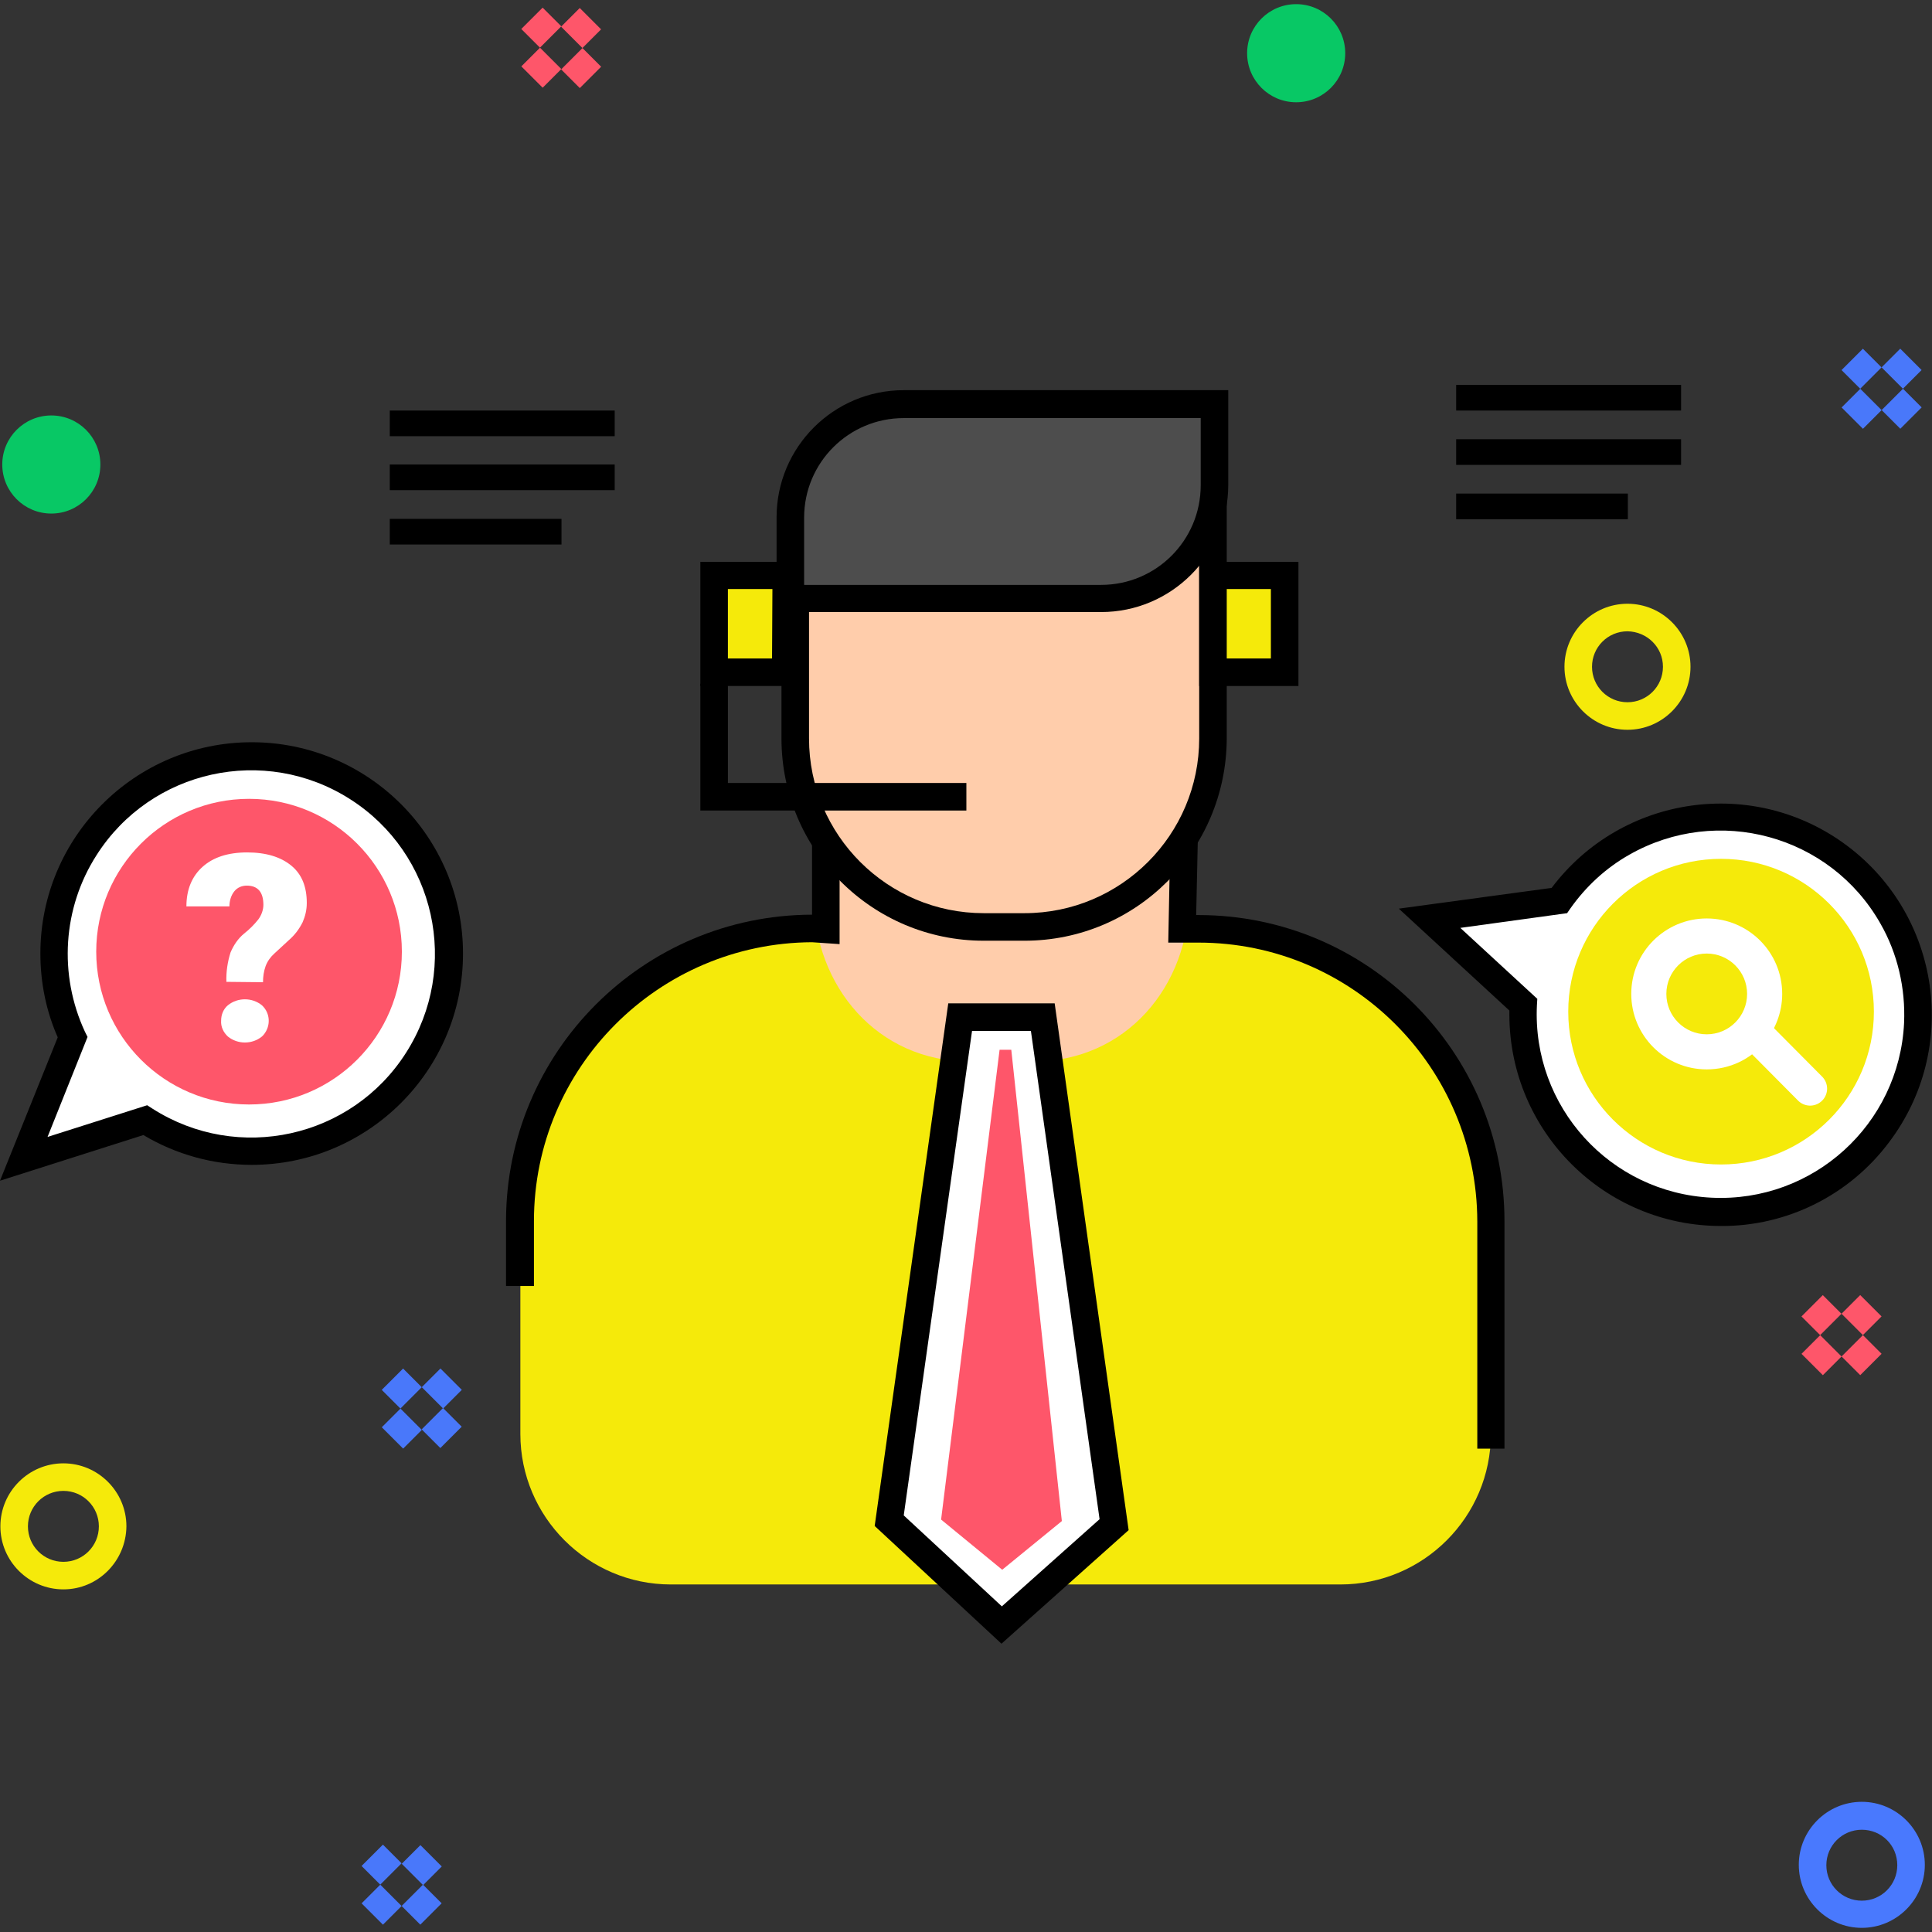
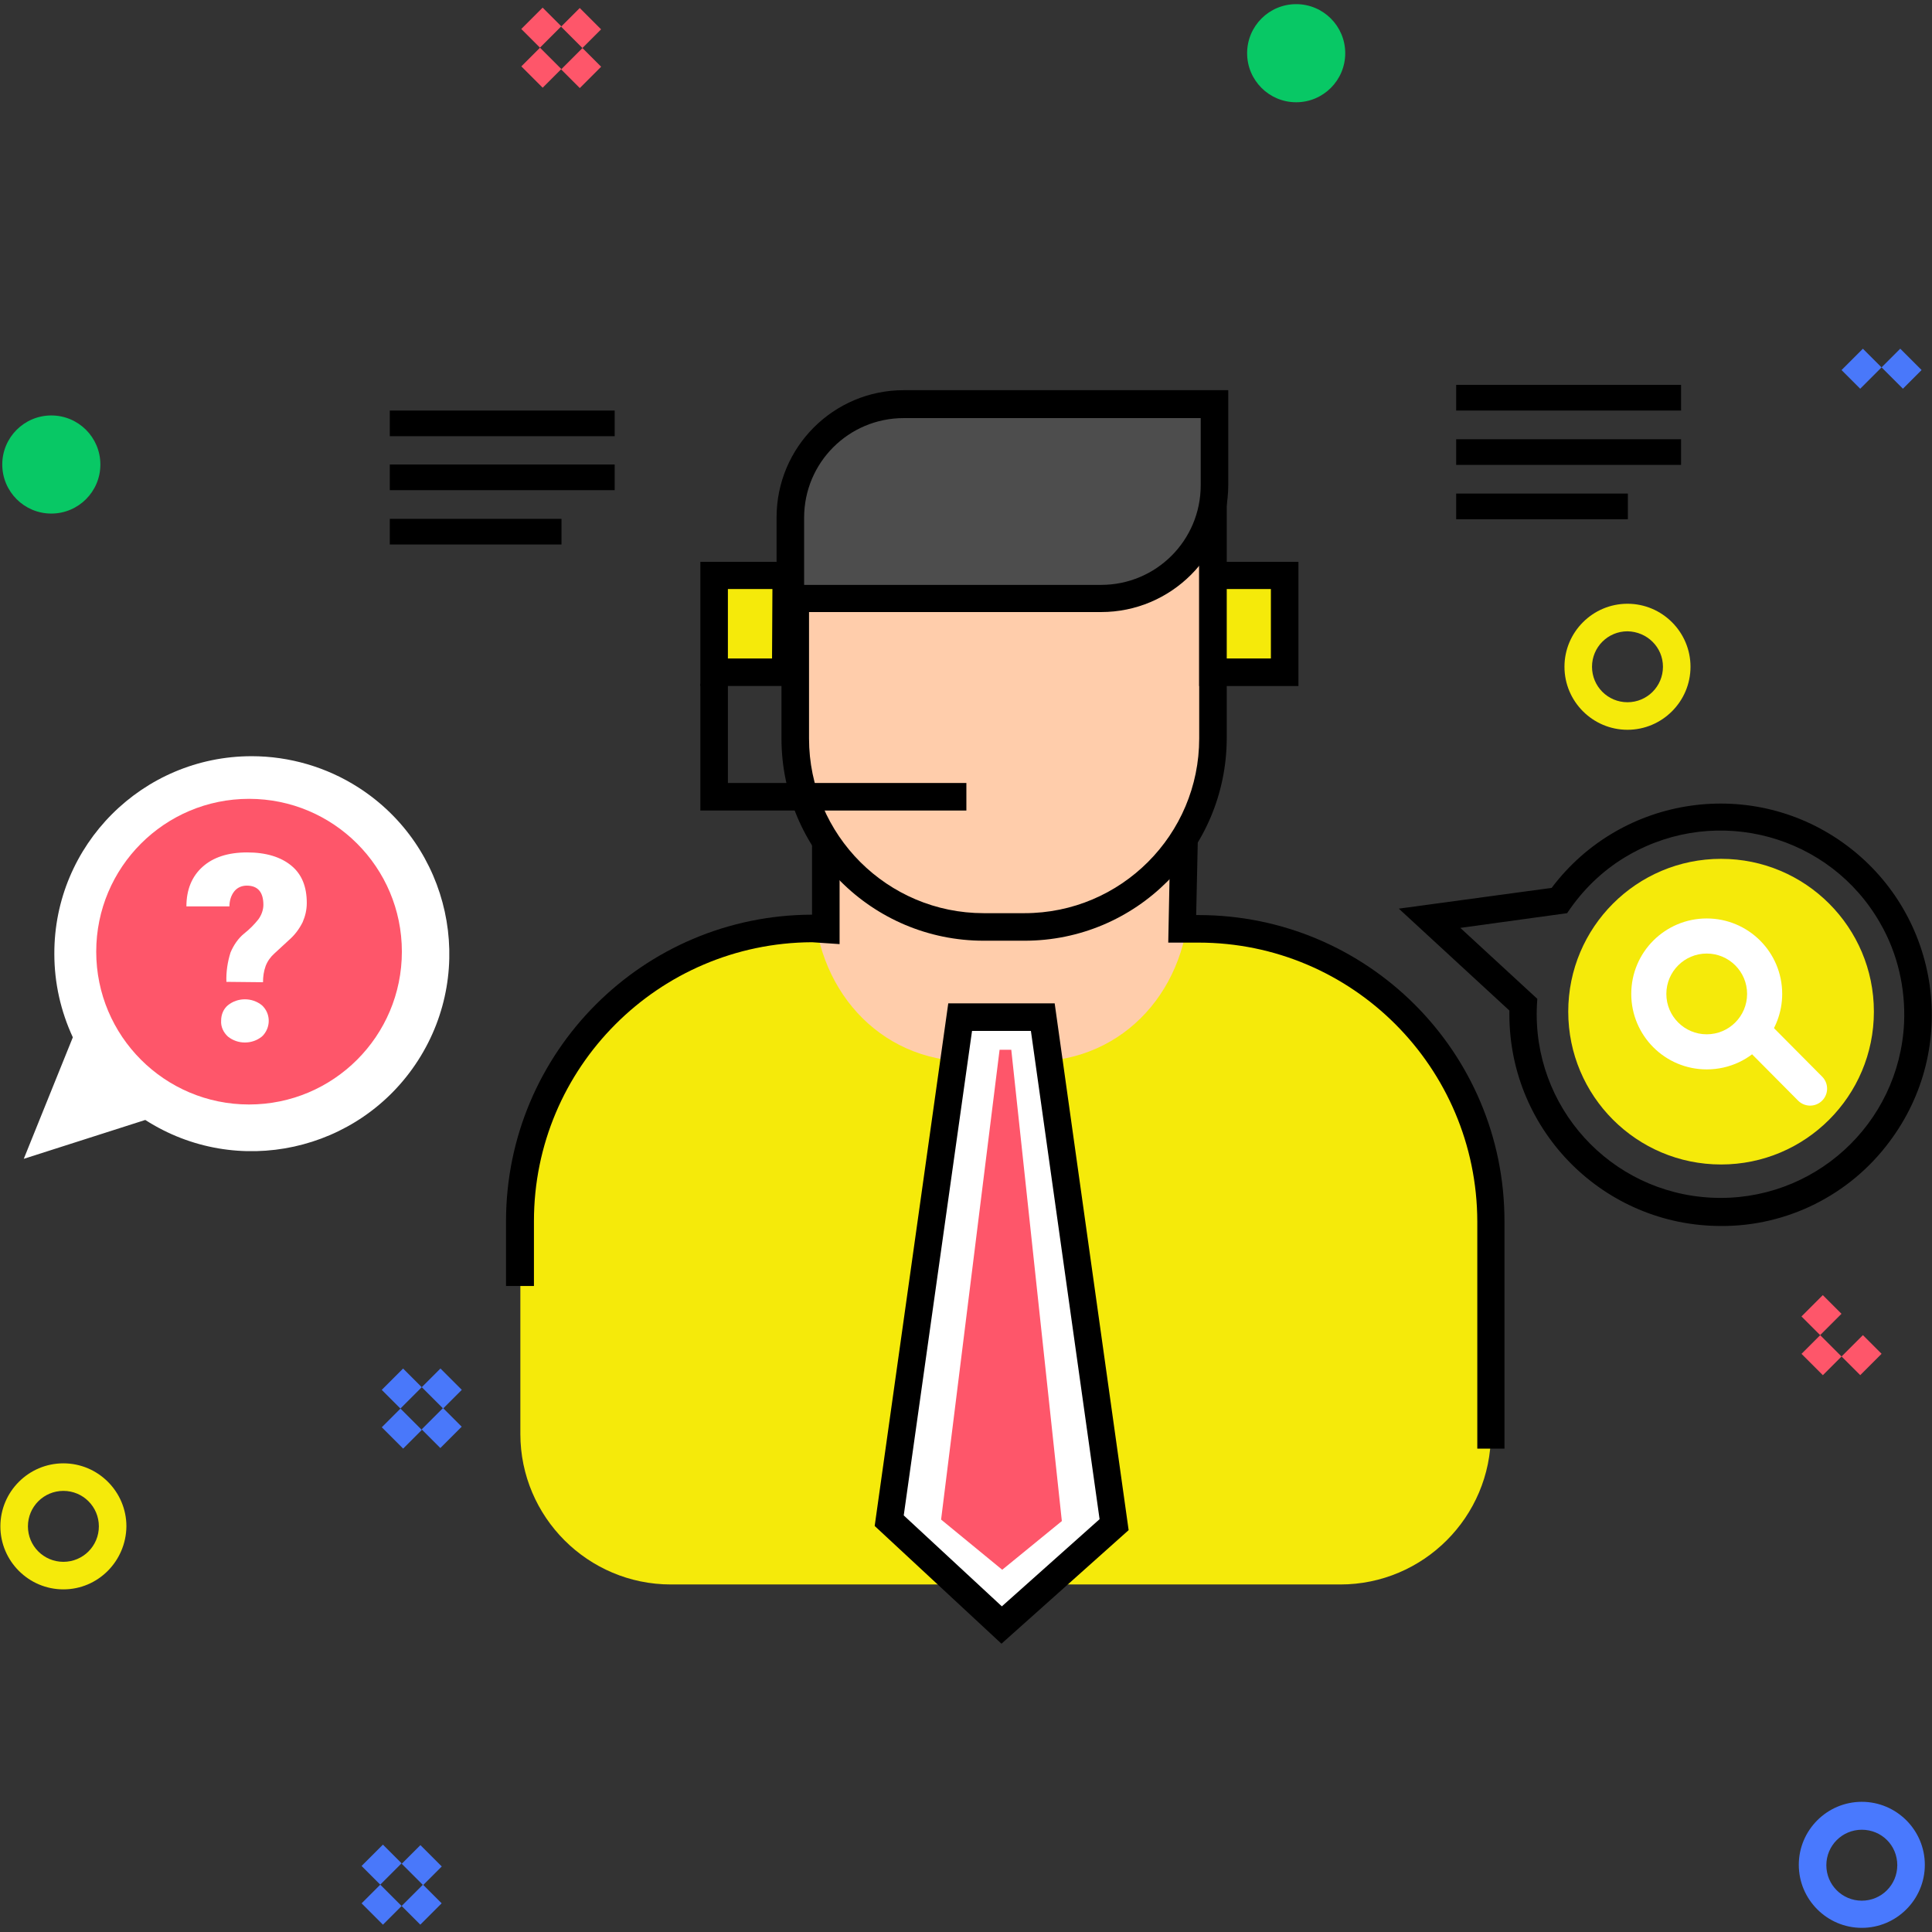
<svg xmlns="http://www.w3.org/2000/svg" version="1.1" id="Layer_1" x="0px" y="0px" viewBox="0 0 512 512" style="enable-background:new 0 0 512 512;" xml:space="preserve">
  <rect x="0" y="0" width="512" height="512" fill="#333333" stroke="none" />
  <style type="text/css">
	.st0{fill:#F5EA0A;}
	.st1{fill:#FFCDAB;}
	.st2{fill:#FFFFFF;}
	.st3{fill:#FE566A;}
	.st4{fill:#4D4D4D;}
	.st5{fill:#08C865;}
	.st6{fill:#4979FE;}
	.st7{fill:#4978FA;}
	.st8{fill:none;stroke:#FFFFFF;stroke-width:9;stroke-linecap:round;stroke-miterlimit:10;}
</style>
  <g id="Layer_2_1_">
    <g id="Layer_1-2">
      <path class="st0" d="M395.1,316.8V380c0,22-17.9,39.9-39.9,39.9H177.8c-22,0-39.9-17.9-39.9-39.9v-63.2l0,0    c0-39.1,31.6-70.7,70.7-70.7h115.8C363.4,246.1,395,277.7,395.1,316.8z" />
      <path class="st1" d="M215.6,237.3l1.7-40.8h94.8l3.1,40.8c0,24.3-17,44-41.3,44h-17C232.7,281.3,215.7,261.6,215.6,237.3z" />
      <path d="M391.5,383.9v-60.2c-0.1-40.8-33.1-73.9-73.9-73.9h-8l0.6-30.5l7.3,0.2l-0.5,23h0.6c44.8,0,81.1,36.3,81.1,81.1v60.3h-7.3    H391.5z" />
      <path d="M134.1,340.8v-17.3c0.1-44.7,36.3-81,81.1-81.1v-23.6h7.3v31.4l-7.3-0.5c-40.7,0.2-73.7,33.2-73.7,73.9v17.2h-7.3H134.1z" />
      <polygon class="st2" points="254.5,269.6 276.4,269.6 295.2,404.1 265.4,430.7 235.6,403.1   " />
      <path d="M231.8,404.4l19.5-138.5h28.2l19.6,139.6l-33.7,30.1L231.8,404.4z M273.2,273.2h-15.6l-18.1,128.4l26,24.1l25.9-23.1    L273.2,273.2z" />
      <polygon class="st3" points="281.4,403.1 265.6,416 249.4,402.7 264.9,278.2 268,278.2   " />
      <path class="st1" d="M210.8,195.8V135h110.6v60.8c0,27.5-22.3,49.9-49.9,49.9h-10.8C233.1,245.7,210.8,223.3,210.8,195.8z" />
      <path d="M207.1,195.7v-64.4h118v64.4c-0.1,29.6-24,53.6-53.6,53.6h-10.8C231.1,249.3,207.1,225.3,207.1,195.7z M214.4,138.6v57.1    c0,25.6,20.8,46.3,46.3,46.3h10.8c25.6,0,46.3-20.8,46.3-46.3v-57.1H214.4z" />
      <path class="st4" d="M209.4,137.1c0-16.6,13.4-30,30-30h82.4v21.5l0,0c0,16.6-13.4,30-30,30h-82.3L209.4,137.1z" />
      <path d="M205.8,137.1c0-18.6,15.1-33.7,33.7-33.7h86v25.1c0,18.6-15.1,33.7-33.7,33.7h-86V137.1z M239.5,110.8    c-14.6,0-26.4,11.8-26.4,26.4V155h78.7c14.6,0,26.4-11.8,26.4-26.4v-17.8L239.5,110.8z" />
      <rect x="321.5" y="152.5" class="st0" width="19" height="25.6" />
      <path d="M317.8,148.9h26.3v32.9h-26.3V148.9z M336.8,156.1h-11.7v18.4h11.7V156.1z" />
      <rect x="189.3" y="152.5" class="st0" width="19" height="25.6" />
      <path d="M185.6,148.9h26.3v32.9h-26.3V148.9z M204.7,156.1h-11.8v18.4h11.7L204.7,156.1z" />
      <polygon points="185.6,181.2 192.9,181.2 192.9,207.5 256.1,207.5 256.1,214.8 185.6,214.8   " />
-       <path class="st2" d="M501.5,243c-14.3-25.1-46.3-33.9-71.4-19.6c-6.7,3.8-12.4,9-16.8,15.3l-34.4,4.7l24.9,22.9    c-1.5,28.9,20.8,53.5,49.7,54.9c28.9,1.5,53.5-20.8,54.9-49.7C508.8,261.6,506.4,251.7,501.5,243L501.5,243z" />
-       <path d="M456.1,324.9c-30.9,0-56-25-56.1-55.9c0-0.4,0-0.8,0-1.2l-29.3-27l40.5-5.5c18.6-24.7,53.7-29.7,78.4-11.1    s29.7,53.7,11.1,78.4C490.2,316.7,473.6,325,456.1,324.9L456.1,324.9z M387,245.9l20.4,18.8l-0.1,1.7c-1.3,26.9,19.4,49.7,46.3,51    s49.7-19.4,51-46.3c0.4-9.2-1.7-18.4-6.3-26.4l0,0c-13.3-23.4-43.1-31.5-66.5-18.2c-6.2,3.5-11.5,8.4-15.6,14.2l-0.9,1.3    L387,245.9z" />
+       <path d="M456.1,324.9c-30.9,0-56-25-56.1-55.9c0-0.4,0-0.8,0-1.2l-29.3-27l40.5-5.5c18.6-24.7,53.7-29.7,78.4-11.1    s29.7,53.7,11.1,78.4C490.2,316.7,473.6,325,456.1,324.9L456.1,324.9z M387,245.9l20.4,18.8l-0.1,1.7c-1.3,26.9,19.4,49.7,46.3,51    s49.7-19.4,51-46.3c0.4-9.2-1.7-18.4-6.3-26.4c-13.3-23.4-43.1-31.5-66.5-18.2c-6.2,3.5-11.5,8.4-15.6,14.2l-0.9,1.3    L387,245.9z" />
      <circle class="st0" cx="456.1" cy="268.1" r="40.5" />
      <path class="st2" d="M66.7,200.4c-28.9,0-52.4,23.5-52.3,52.4c0,7.7,1.7,15.2,4.9,22.1l-13,32.2l32.2-10.3    c24.3,15.6,56.7,8.5,72.3-15.8s8.5-56.7-15.8-72.3C86.6,203.3,76.7,200.4,66.7,200.4z" />
-       <path d="M0,312.9l15.3-38c-3.1-7-4.6-14.6-4.6-22.2c0-30.9,25.1-56,56-56s56,25.1,56,56s-25.1,56-56,56c-10.1,0-20-2.7-28.7-7.9    L0,312.9z M39,292.9l1.4,0.9c22.7,14.5,52.8,7.8,67.2-14.8c14.5-22.7,7.8-52.8-14.8-67.2C70.1,197.3,40,204,25.6,226.6    c-9,14-10.1,31.7-3.1,46.8l0.7,1.4l-10.6,26.5L39,292.9z" />
      <circle class="st3" cx="66" cy="252.2" r="40.5" />
      <rect x="103.3" y="108.8" width="59.6" height="6.8" />
      <rect x="103.3" y="123.1" width="59.6" height="6.8" />
      <rect x="103.3" y="137.5" width="45.5" height="6.8" />
      <rect x="385.9" y="102" width="59.6" height="6.8" />
      <rect x="385.9" y="116.4" width="59.6" height="6.8" />
      <rect x="385.9" y="130.8" width="45.5" height="6.8" />
      <path class="st2" d="M60,260.2c-0.1-2.6,0.3-5.3,1.1-7.8c0.8-1.9,2-3.7,3.6-5c1.4-1.1,2.7-2.4,3.8-3.8c0.8-1.1,1.3-2.5,1.3-3.8    c0-3.4-1.5-5.1-4.4-5.1c-1.3,0-2.5,0.5-3.3,1.5c-0.9,1.1-1.3,2.6-1.3,4H49.4c0-4.5,1.5-8,4.3-10.5s6.7-3.8,11.8-3.8    c5,0,8.9,1.2,11.7,3.5s4.1,5.6,4.1,9.9c0,1.8-0.4,3.5-1.1,5.1c-0.9,1.8-2.1,3.4-3.6,4.7l-3.9,3.6c-1,0.9-1.8,2-2.3,3.3    c-0.5,1.4-0.7,2.8-0.7,4.3L60,260.2z M58.6,270.5c0-1.6,0.6-3.1,1.8-4.1c2.6-2.1,6.4-2.1,9,0c2.3,2.1,2.4,5.6,0.4,7.9    c-0.1,0.1-0.2,0.2-0.4,0.4c-2.6,2.1-6.4,2.1-9,0C59.2,273.6,58.5,272.1,58.6,270.5z" />
      <circle class="st5" cx="343.5" cy="14.1" r="13" />
      <path class="st0" d="M431.3,193.4c-9.2,0-16.7-7.5-16.7-16.7s7.5-16.7,16.7-16.7s16.7,7.5,16.7,16.7l0,0    C448,185.9,440.5,193.4,431.3,193.4z M431.3,167.3c-5.2,0-9.4,4.2-9.4,9.4s4.2,9.4,9.4,9.4c5.2,0,9.4-4.2,9.4-9.4l0,0    C440.7,171.5,436.5,167.4,431.3,167.3z" />
      <path class="st6" d="M493.4,510.9c-9.2,0-16.7-7.5-16.7-16.7s7.5-16.7,16.7-16.7s16.7,7.5,16.7,16.7l0,0    C510.1,503.4,502.6,510.9,493.4,510.9z M493.4,484.9c-5.2,0-9.4,4.2-9.4,9.4c0,5.2,4.2,9.4,9.4,9.4c5.2,0,9.4-4.2,9.4-9.4l0,0    C502.8,489,498.6,484.9,493.4,484.9z" />
      <path class="st0" d="M16.8,421.2c-9.2,0-16.7-7.5-16.7-16.7s7.5-16.7,16.7-16.7s16.7,7.5,16.7,16.7l0,0    C33.4,413.7,26,421.2,16.8,421.2z M16.8,395.1c-5.2,0-9.4,4.2-9.4,9.4c0,5.2,4.2,9.4,9.4,9.4s9.4-4.2,9.4-9.4l0,0    C26.2,399.3,22,395.1,16.8,395.1L16.8,395.1L16.8,395.1z" />
      <circle class="st5" cx="13.6" cy="123.1" r="13" />
      <rect x="489.4" y="94.2" transform="matrix(0.707 -0.707 0.707 0.707 75.422 377.477)" class="st7" width="8" height="7" />
-       <rect x="500" y="104.8" transform="matrix(0.707 -0.707 0.707 0.707 71.061 388.08)" class="st7" width="8" height="7" />
      <rect x="500.5" y="93.7" transform="matrix(0.707 -0.707 0.707 0.707 78.539 384.963)" class="st7" width="7" height="8" />
-       <rect x="489.9" y="104.3" transform="matrix(0.707 -0.707 0.707 0.707 67.946 380.598)" class="st7" width="7" height="8" />
      <rect x="139.5" y="3.8" transform="matrix(0.707 -0.707 0.707 0.707 36.833 103.622)" class="st3" width="8" height="7" />
      <rect x="150" y="14.5" transform="matrix(0.707 -0.707 0.707 0.707 32.402 114.19)" class="st3" width="8" height="7" />
      <rect x="150.5" y="3.4" transform="matrix(0.707 -0.707 0.707 0.707 39.884 111.069)" class="st3" width="7" height="8" />
      <rect x="140" y="13.9" transform="matrix(0.707 -0.707 0.707 0.707 29.351 106.743)" class="st3" width="7" height="8" />
      <rect x="102.5" y="364.5" transform="matrix(0.707 -0.707 0.707 0.707 -229.002 183.097)" class="st7" width="8" height="7" />
      <rect x="113.1" y="375" transform="matrix(0.707 -0.707 0.707 0.707 -233.338 193.634)" class="st7" width="8" height="7" />
      <rect x="113.6" y="364" transform="matrix(0.707 -0.707 0.707 0.707 -225.885 190.583)" class="st7" width="7" height="8" />
      <rect x="103" y="374.6" transform="matrix(0.707 -0.707 0.707 0.707 -236.484 186.218)" class="st7" width="7" height="8" />
      <rect x="478.8" y="345" transform="matrix(0.707 -0.707 0.707 0.707 -105.017 443.472)" class="st3" width="8" height="7" />
      <rect x="489.4" y="355.6" transform="matrix(0.707 -0.707 0.707 0.707 -109.379 454.075)" class="st3" width="8" height="7" />
-       <rect x="489.9" y="344.5" transform="matrix(0.707 -0.707 0.707 0.707 -101.896 450.954)" class="st3" width="7" height="8" />
      <rect x="479.3" y="355.1" transform="matrix(0.707 -0.707 0.707 0.707 -112.5 446.593)" class="st3" width="7" height="8" />
      <rect x="97.2" y="490.7" transform="matrix(0.707 -0.707 0.707 0.707 -319.825 216.296)" class="st7" width="8" height="7" />
      <rect x="107.8" y="501.3" transform="matrix(0.707 -0.707 0.707 0.707 -324.195 226.899)" class="st7" width="8" height="7" />
      <rect x="108.3" y="490.3" transform="matrix(0.707 -0.707 0.707 0.707 -316.742 223.849)" class="st7" width="7" height="8" />
      <rect x="97.7" y="500.8" transform="matrix(0.707 -0.707 0.707 0.707 -327.312 219.413)" class="st7" width="7" height="8" />
      <g>
        <path class="st2" d="M472.3,263.4c0,4.9-1.8,9.4-4.7,12.9c-3.7,4.4-9.2,7.1-15.3,7.1c-11.1,0-20-9-20-20c0-11.1,9-20,20-20     S472.3,252.3,472.3,263.4z" />
        <line class="st8" x1="479.7" y1="288.5" x2="465.4" y2="274.1" />
      </g>
      <circle class="st0" cx="452.3" cy="263.4" r="10.7" />
    </g>
  </g>
</svg>